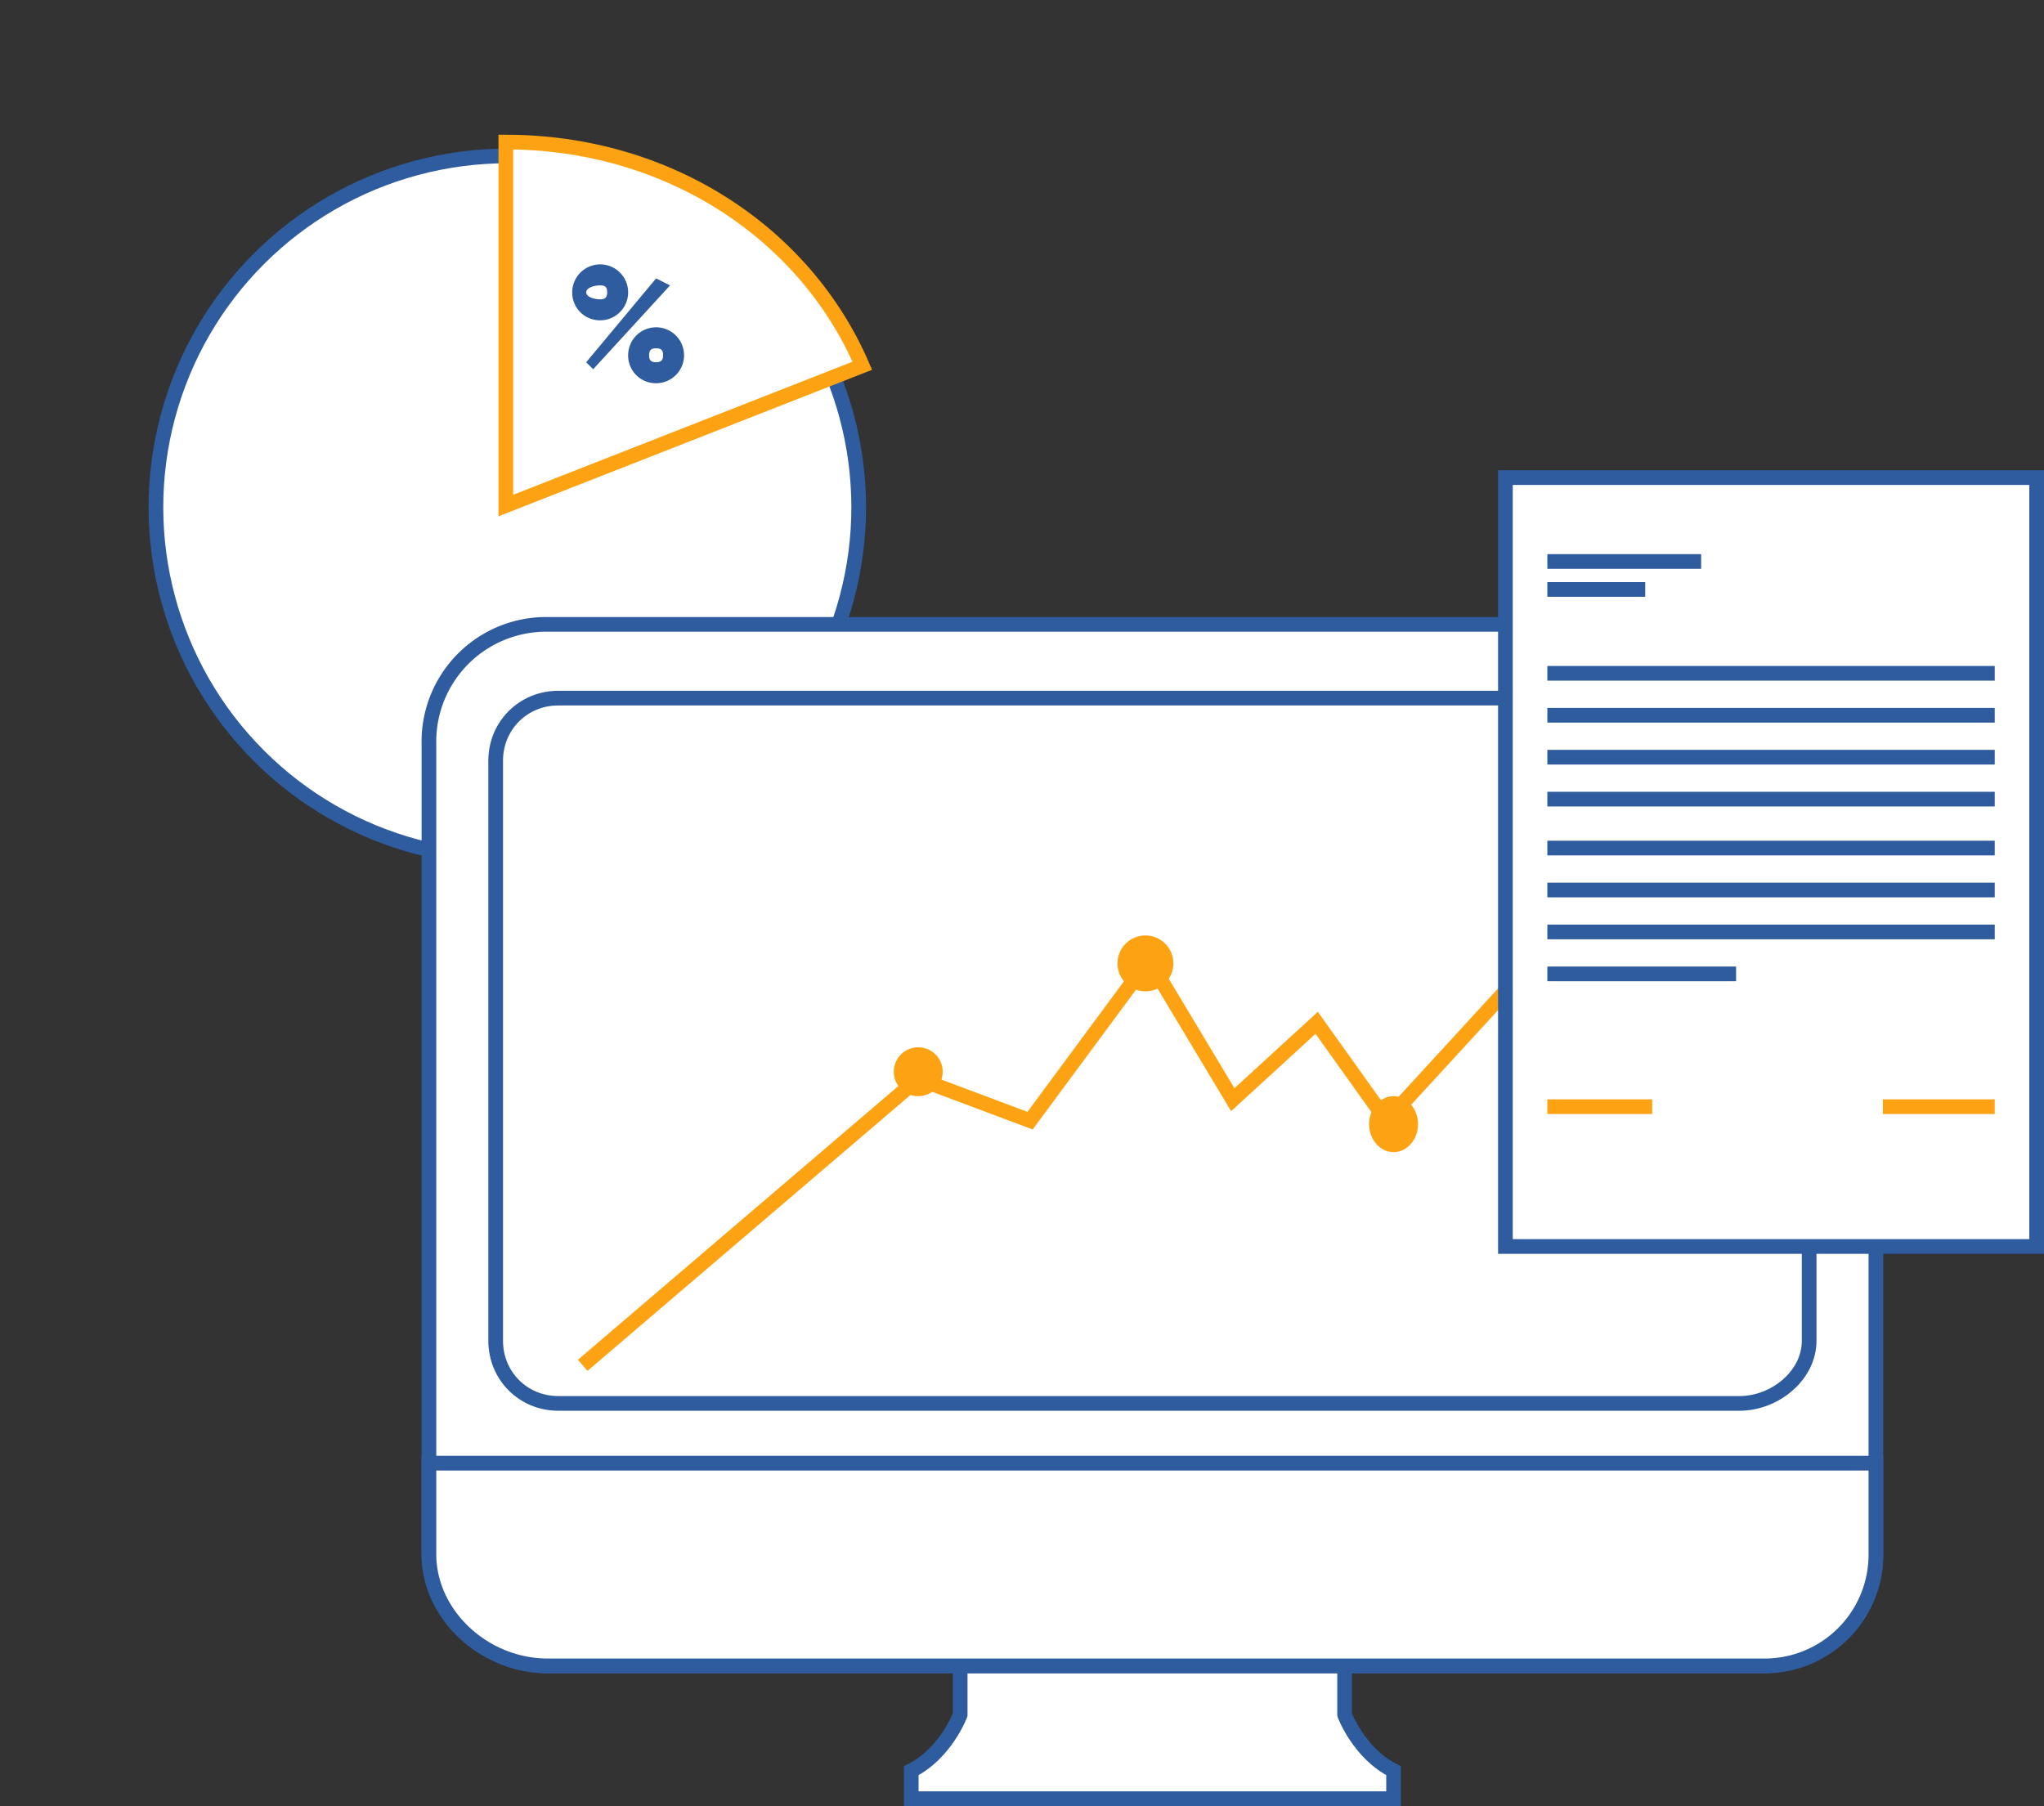
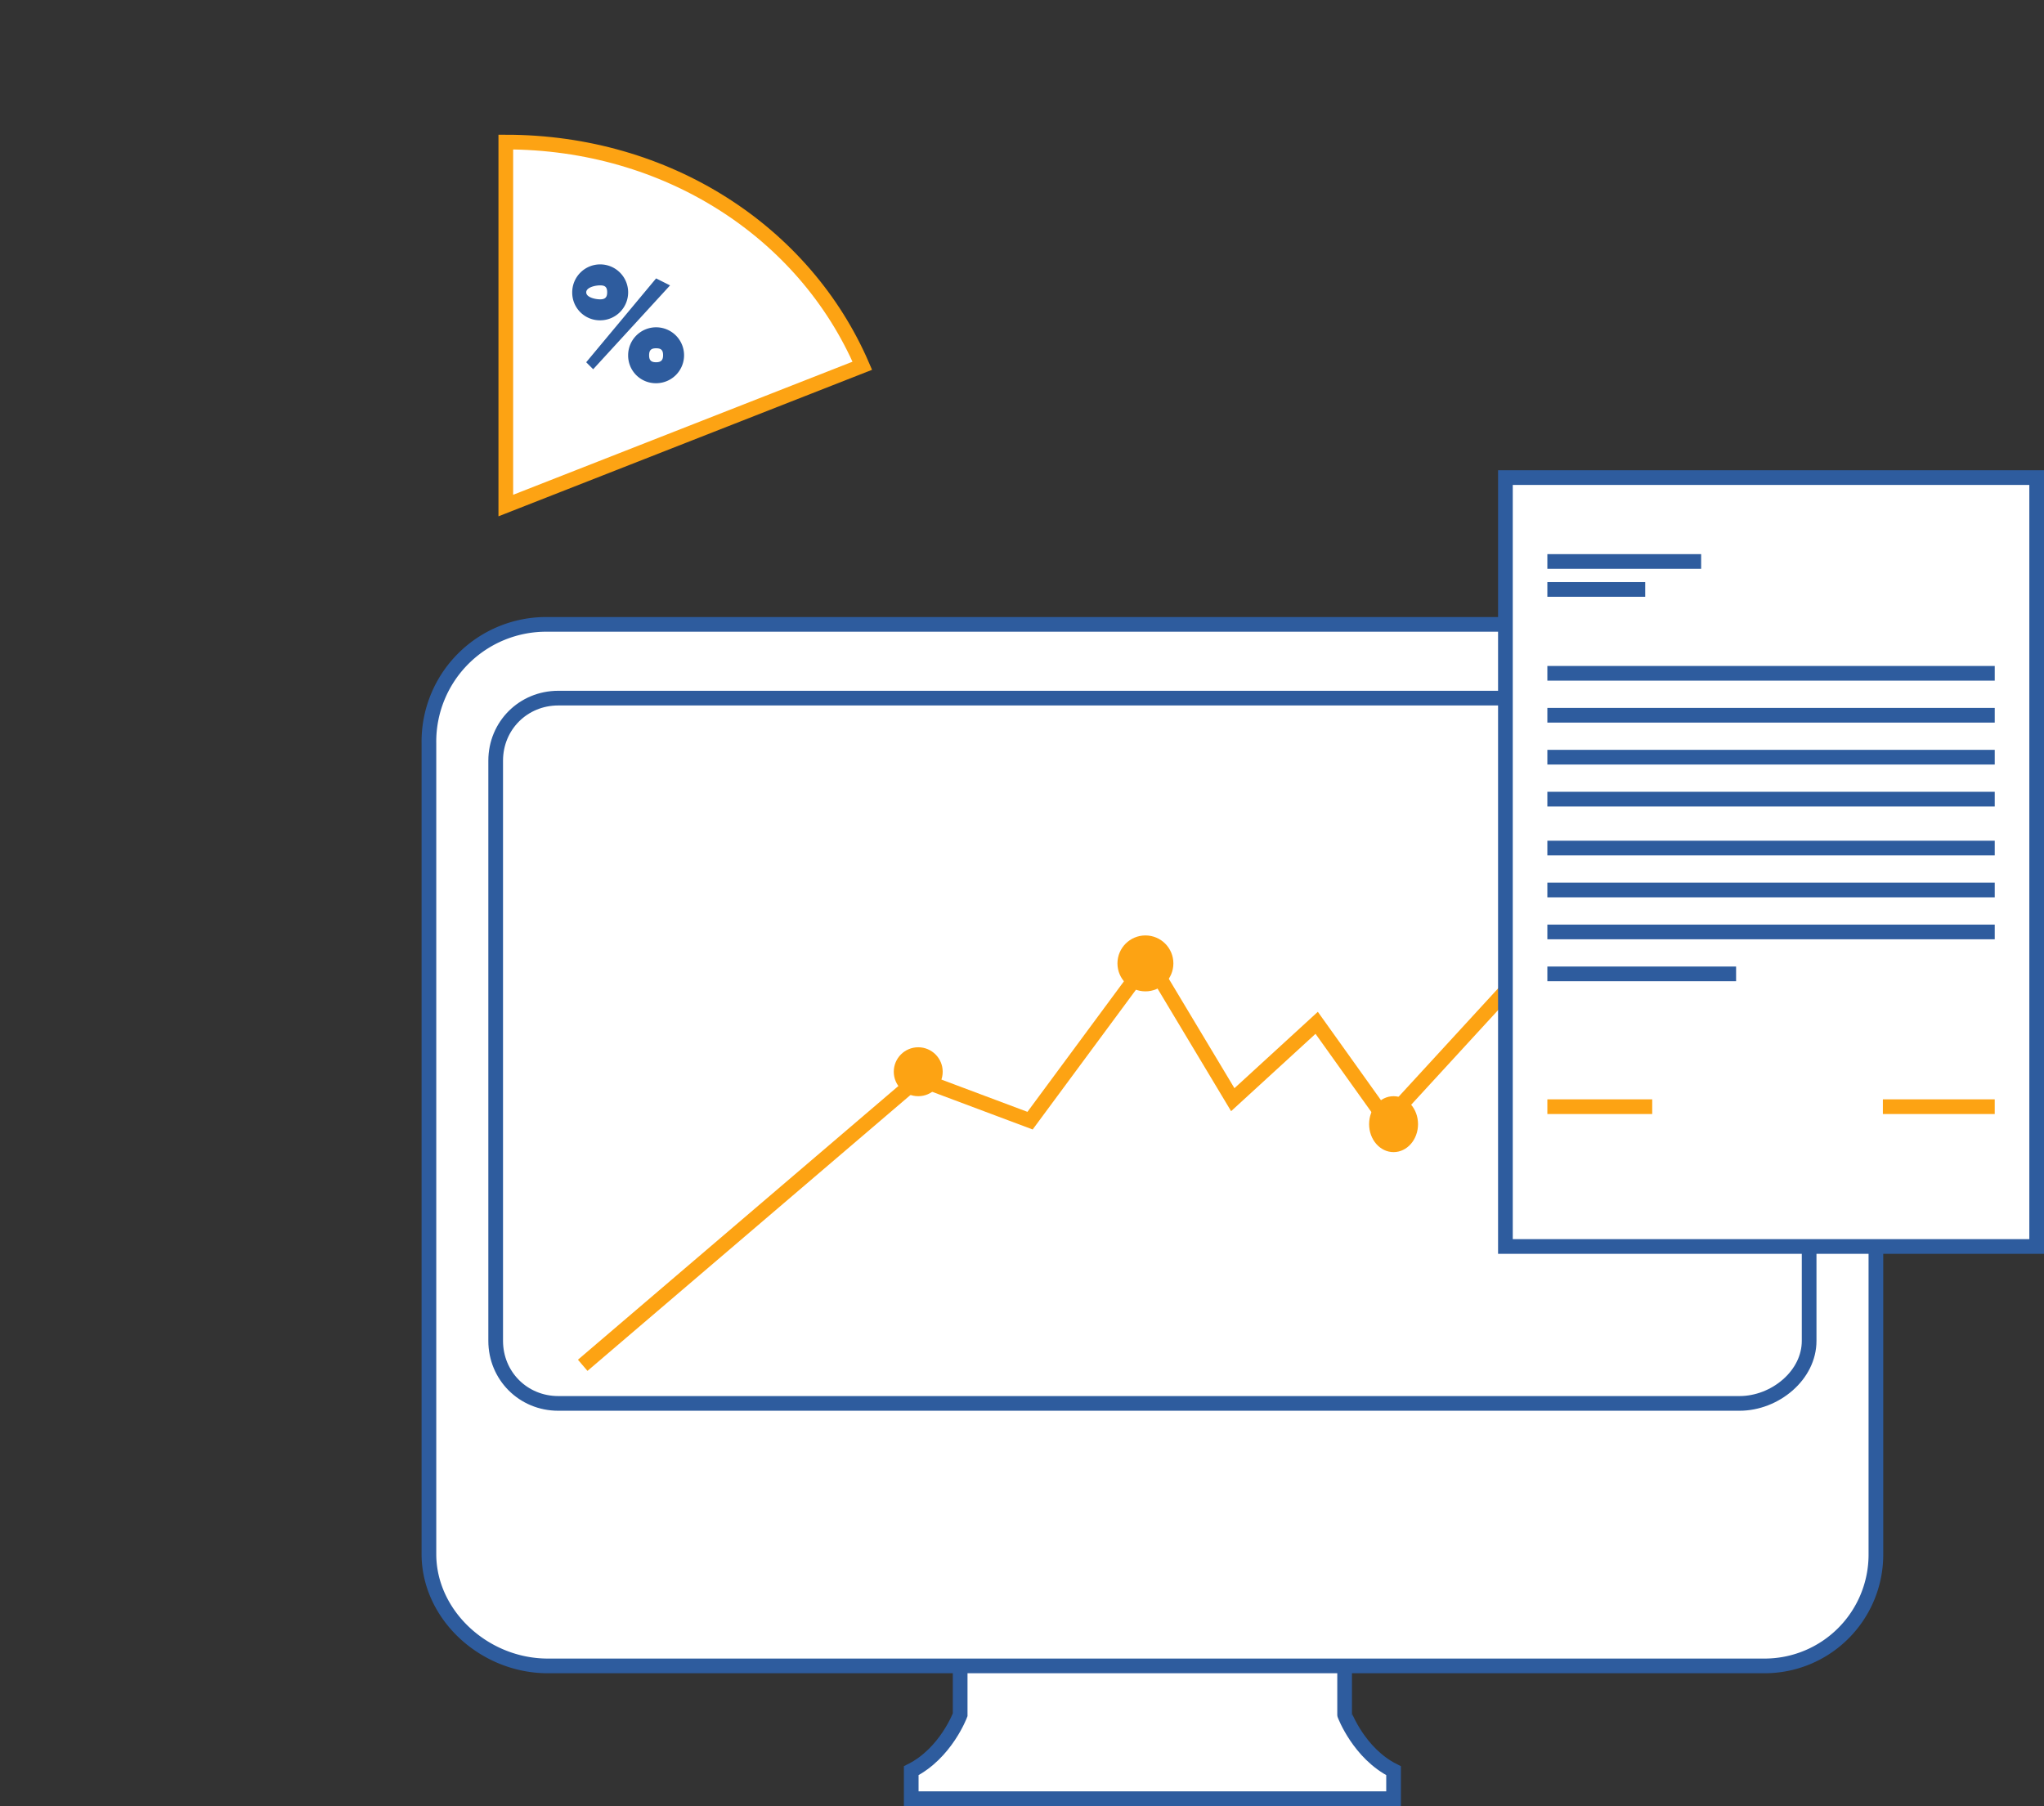
<svg xmlns="http://www.w3.org/2000/svg" width="278.414" height="246.01" viewBox="0 0 278.414 246.01">
  <rect x="0" y="0" width="278.414" height="246.01" fill="#333333" stroke="none" />
  <defs>
    <style>.a,.b,.g,.h,.j{fill:none;}.a{stroke:#0074a5;stroke-linecap:round;stroke-dasharray:2 5 2 5;}.c,.d,.e{fill:#fff;}.d,.j{stroke:#2e5c9e;}.d,.e,.h,.j{stroke-width:2px;}.e,.h{stroke:#fda313;}.f,.l{fill:#2e5c9e;}.h,.j{stroke-miterlimit:10;}.i{fill:#fda313;}.k,.l{stroke:none;}</style>
  </defs>
  <g transform="translate(-279.498 -1795.499)">
    <path class="a" d="M39.7.278-.288,48.837" transform="translate(466.748 1887.888)" />
    <path class="b" d="M284.892,209.532v80.931a10.879,10.879,0,0,1-10.473,10.473H152.546a10.879,10.879,0,0,1-10.474-10.473V209.532a10.267,10.267,0,0,1,10.474-10.473H274.419A10.267,10.267,0,0,1,284.892,209.532Z" transform="translate(222.985 1720.052)" />
    <path class="c" d="M282.5,211.906v67.6h-133.3v-67.6a5.7,5.7,0,0,1,5.713-5.713H276.792A5.7,5.7,0,0,1,282.5,211.906Z" transform="translate(220.612 1717.678)" />
    <g transform="translate(280.912 1796.913)">
-       <circle class="d" cx="47.862" cy="47.862" r="47.862" transform="translate(0 67.688) rotate(-45)" />
      <path class="e" d="M407.164,213.478c-7.874-18.27-26.639-30.468-48.559-30.468v49.511Z" transform="translate(-291.123 -165.071)" />
      <g transform="translate(76.528 34.601)">
        <path class="f" d="M364.474,197.232a3.809,3.809,0,1,1,3.808,3.809A3.77,3.77,0,0,1,364.474,197.232Zm11.426-1.9,1.9.952L367.33,207.706l-.952-.952Zm-6.665,1.9c0-.681-.248-.952-.952-.952-.682,0-1.9.271-1.9.952s1.222.952,1.9.952C368.987,198.184,369.234,197.871,369.234,197.232Zm2.856,8.569a3.809,3.809,0,1,1,3.809,3.809A3.768,3.768,0,0,1,372.091,205.8Zm4.761,0c0-.682-.249-.952-.952-.952-.681,0-.952.27-.952.952s.271.952.952.952C376.6,206.754,376.851,206.438,376.851,205.8Z" transform="translate(-364.474 -193.424)" />
      </g>
    </g>
    <g transform="translate(337.922 1860.555)">
      <path class="d" d="M279.012,368.592V372.4h-65.7v-3.809c4.709-2.366,6.665-7.617,6.665-7.617V349.55h52.367v11.426S274.3,366.226,279.012,368.592Z" transform="translate(-147.617 -192.448)" />
      <path class="d" d="M337.2,212.914V323.361A15.159,15.159,0,0,1,321.963,338.6H156.292c-8.642,0-16.186-6.932-16.186-15.234V212.914a15.965,15.965,0,0,1,16.186-16.186H321.963C330.9,196.728,337.2,203.619,337.2,212.914Z" transform="translate(-140.106 -176.733)" />
-       <path class="d" d="M337.2,324.076v12.378a15.159,15.159,0,0,1-15.234,15.234H156.292c-8.642,0-16.186-6.932-16.186-15.234V324.076Z" transform="translate(-140.106 -189.825)" />
      <g class="g" transform="translate(8.156 28.69)">
        <path class="k" d="M9.459.35H170.369c5.316,0,10.473,4.206,10.473,9.521V88.9c0,5.316-5.158,9.521-10.473,9.521H9.459A9.449,9.449,0,0,1-.063,88.9V9.871A9.449,9.449,0,0,1,9.459.35Z" />
-         <path class="l" d="M 9.459 2.35 C 5.241 2.35 1.937 5.654 1.937 9.871 L 1.937 88.899 C 1.937 93.116 5.241 96.42 9.459 96.42 L 170.369 96.42 C 172.483 96.42 174.637 95.593 176.28 94.15 C 177.932 92.698 178.843 90.833 178.843 88.899 L 178.843 9.871 C 178.843 7.937 177.932 6.072 176.28 4.62 C 174.637 3.178 172.483 2.35 170.369 2.35 L 9.459 2.35 M 9.459 0.35 L 170.369 0.35 C 175.685 0.35 180.843 4.556 180.843 9.871 L 180.843 88.899 C 180.843 94.214 175.685 98.42 170.369 98.42 L 9.459 98.42 C 4.143 98.42 -0.063 94.214 -0.063 88.899 L -0.063 9.871 C -0.063 4.556 4.143 0.35 9.459 0.35 Z" />
+         <path class="l" d="M 9.459 2.35 C 5.241 2.35 1.937 5.654 1.937 9.871 L 1.937 88.899 C 1.937 93.116 5.241 96.42 9.459 96.42 L 170.369 96.42 C 172.483 96.42 174.637 95.593 176.28 94.15 C 177.932 92.698 178.843 90.833 178.843 88.899 L 178.843 9.871 C 174.637 3.178 172.483 2.35 170.369 2.35 L 9.459 2.35 M 9.459 0.35 L 170.369 0.35 C 175.685 0.35 180.843 4.556 180.843 9.871 L 180.843 88.899 C 180.843 94.214 175.685 98.42 170.369 98.42 L 9.459 98.42 C 4.143 98.42 -0.063 94.214 -0.063 88.899 L -0.063 9.871 C -0.063 4.556 4.143 0.35 9.459 0.35 Z" />
      </g>
      <g transform="translate(20.947 40.942)">
        <path class="h" d="M227.583,280.252l45.7-39.038,15.234,5.713,16.186-21.9,11.426,19.043L327.557,233.6l9.521,13.33,42.846-46.655" transform="translate(-227.583 -200.273)" />
        <ellipse class="i" cx="3.332" cy="3.332" rx="3.332" ry="3.332" transform="translate(42.37 36.657)" />
        <ellipse class="i" cx="3.809" cy="3.809" rx="3.809" ry="3.809" transform="translate(72.838 21.423)" />
        <ellipse class="i" cx="3.332" cy="3.809" rx="3.332" ry="3.809" transform="translate(107.115 43.322)" />
      </g>
      <g transform="translate(146.629 0)">
        <rect class="d" width="72.362" height="104.735" transform="translate(0)" />
        <g transform="translate(5.713 11.426)">
          <line class="j" x2="20.947" transform="translate(0 0)" />
          <line class="j" x2="60.937" transform="translate(0 15.234)" />
          <line class="j" x2="60.937" transform="translate(0 20.947)" />
          <line class="j" x2="60.937" transform="translate(0 26.66)" />
          <line class="j" x2="60.937" transform="translate(0 32.373)" />
          <line class="j" x2="60.937" transform="translate(0 39.037)" />
          <line class="j" x2="60.937" transform="translate(0 44.75)" />
          <line class="j" x2="60.937" transform="translate(0 50.463)" />
          <line class="j" x2="25.708" transform="translate(0 56.176)" />
          <line class="h" x2="14.282" transform="translate(0 74.266)" />
          <line class="h" x2="15.234" transform="translate(45.702 74.266)" />
          <line class="j" x2="13.33" transform="translate(0 3.809)" />
        </g>
      </g>
    </g>
  </g>
</svg>